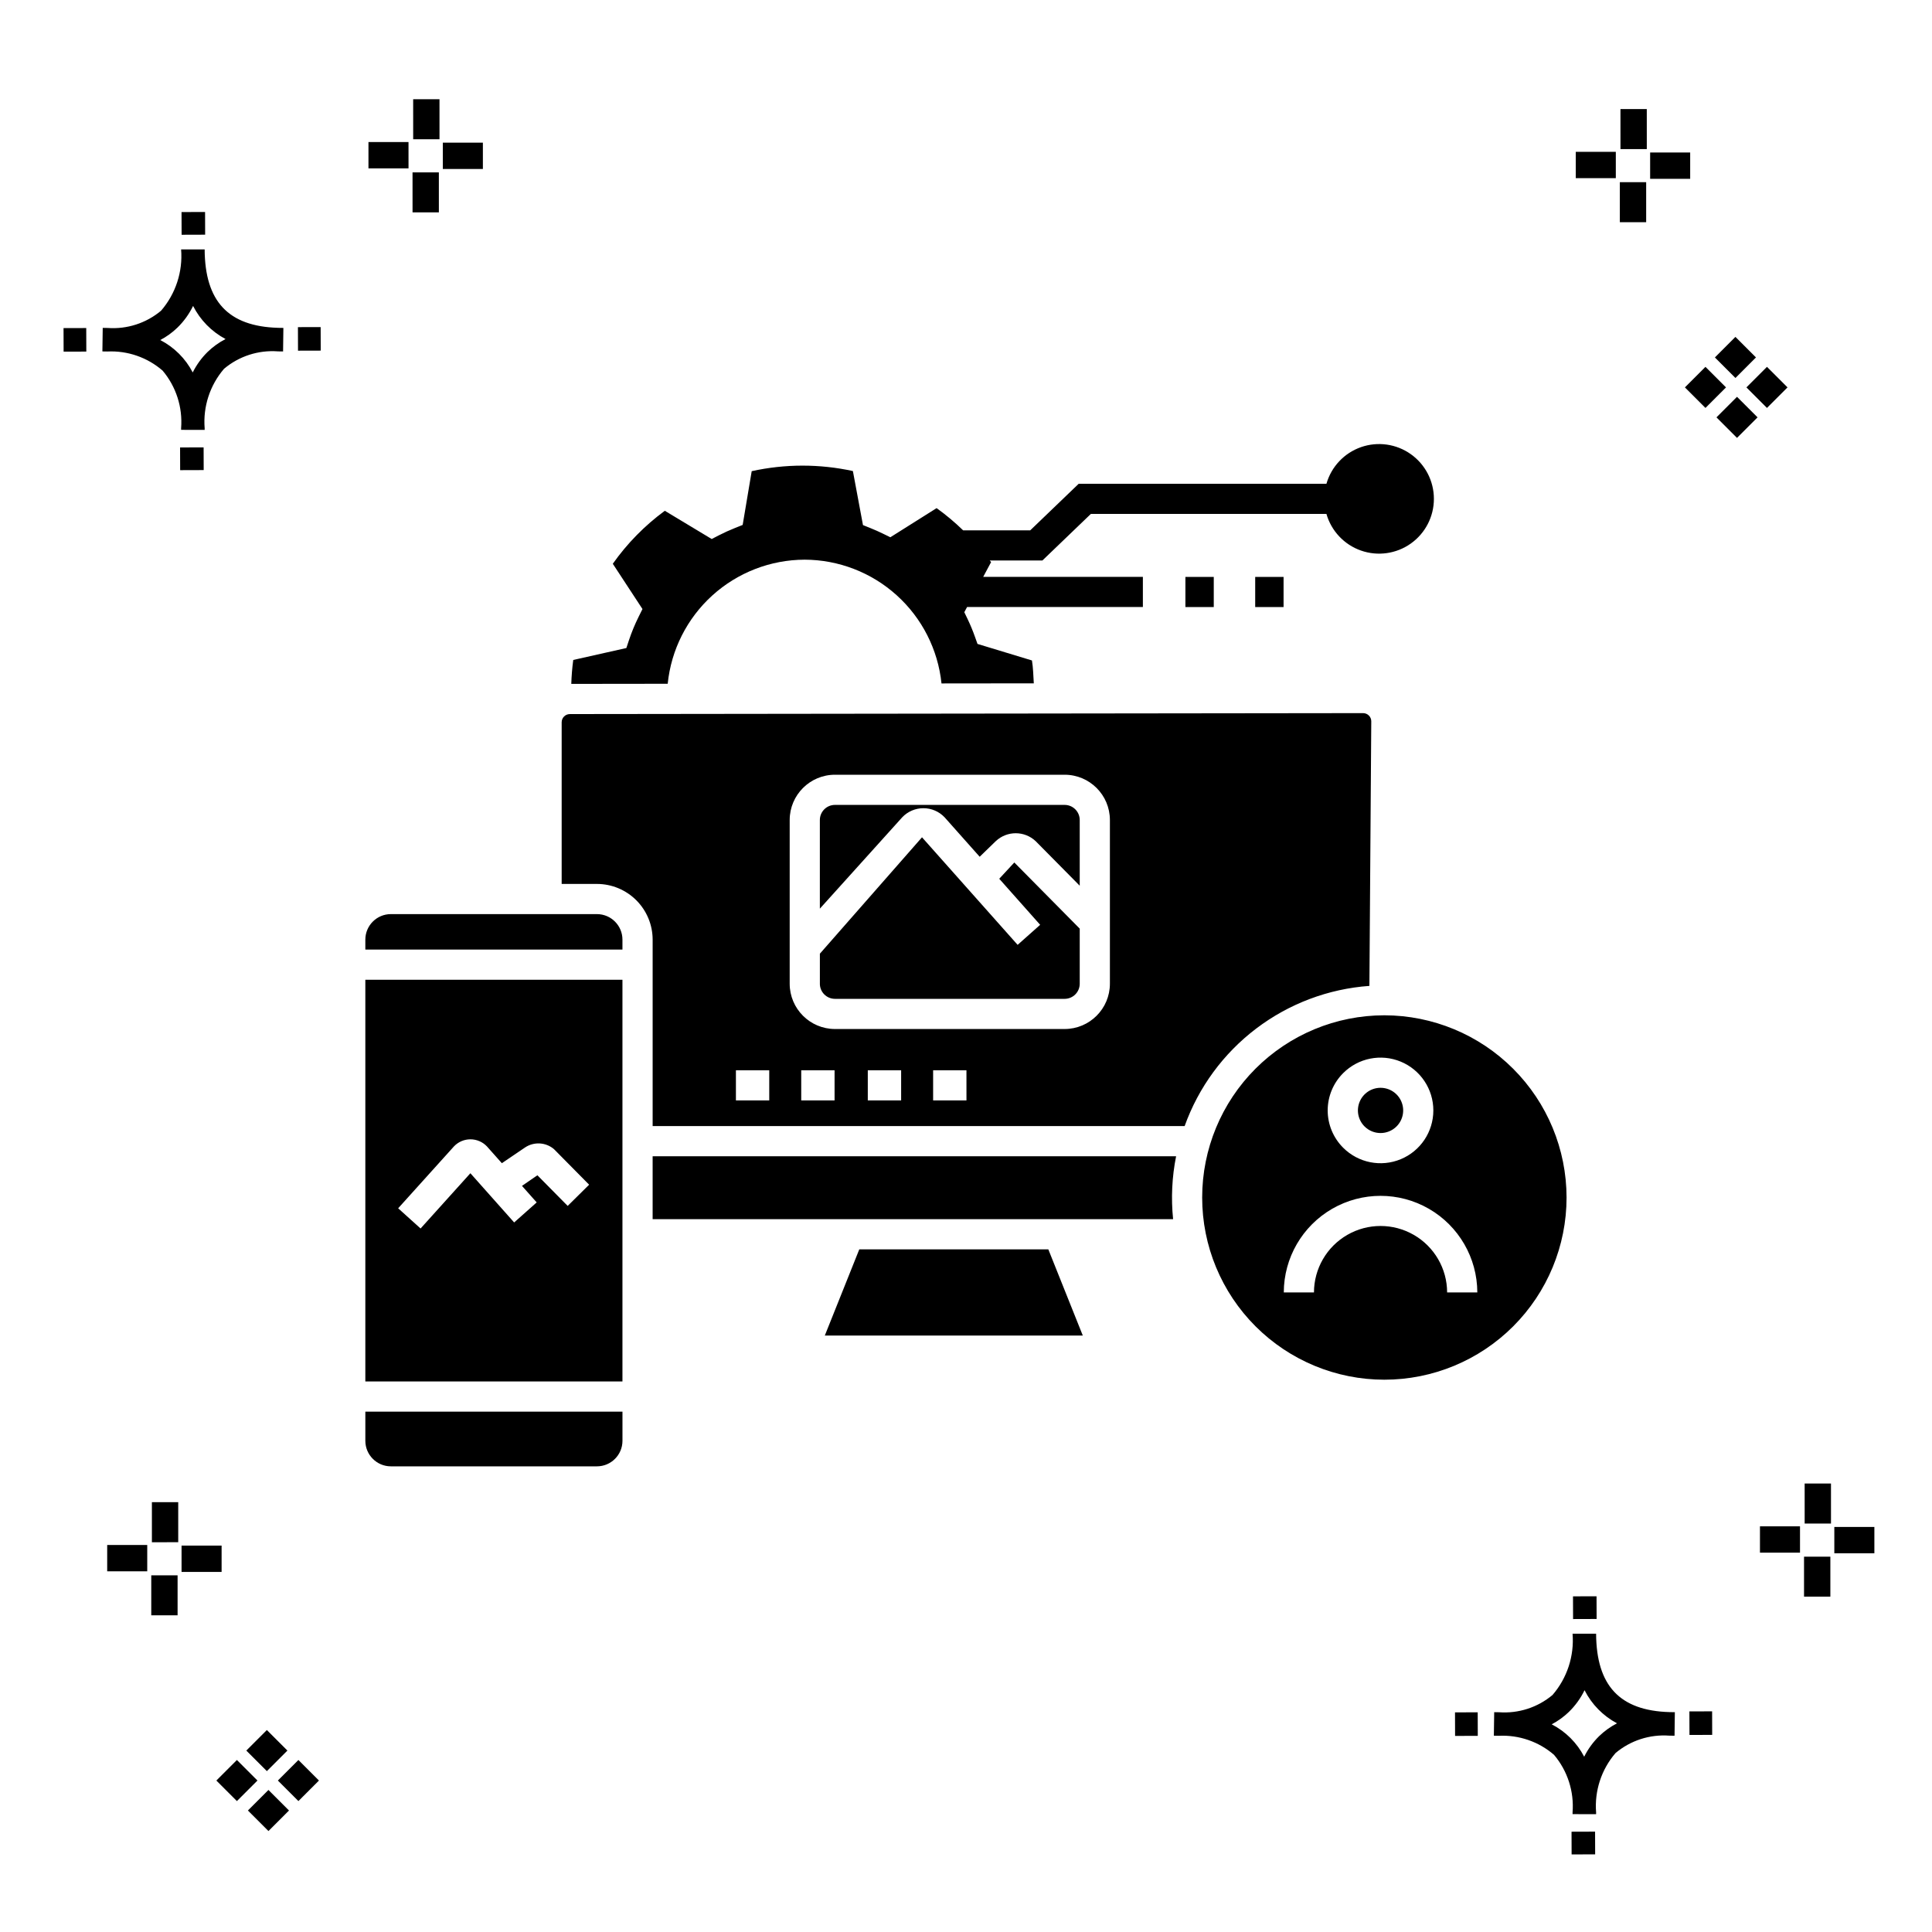
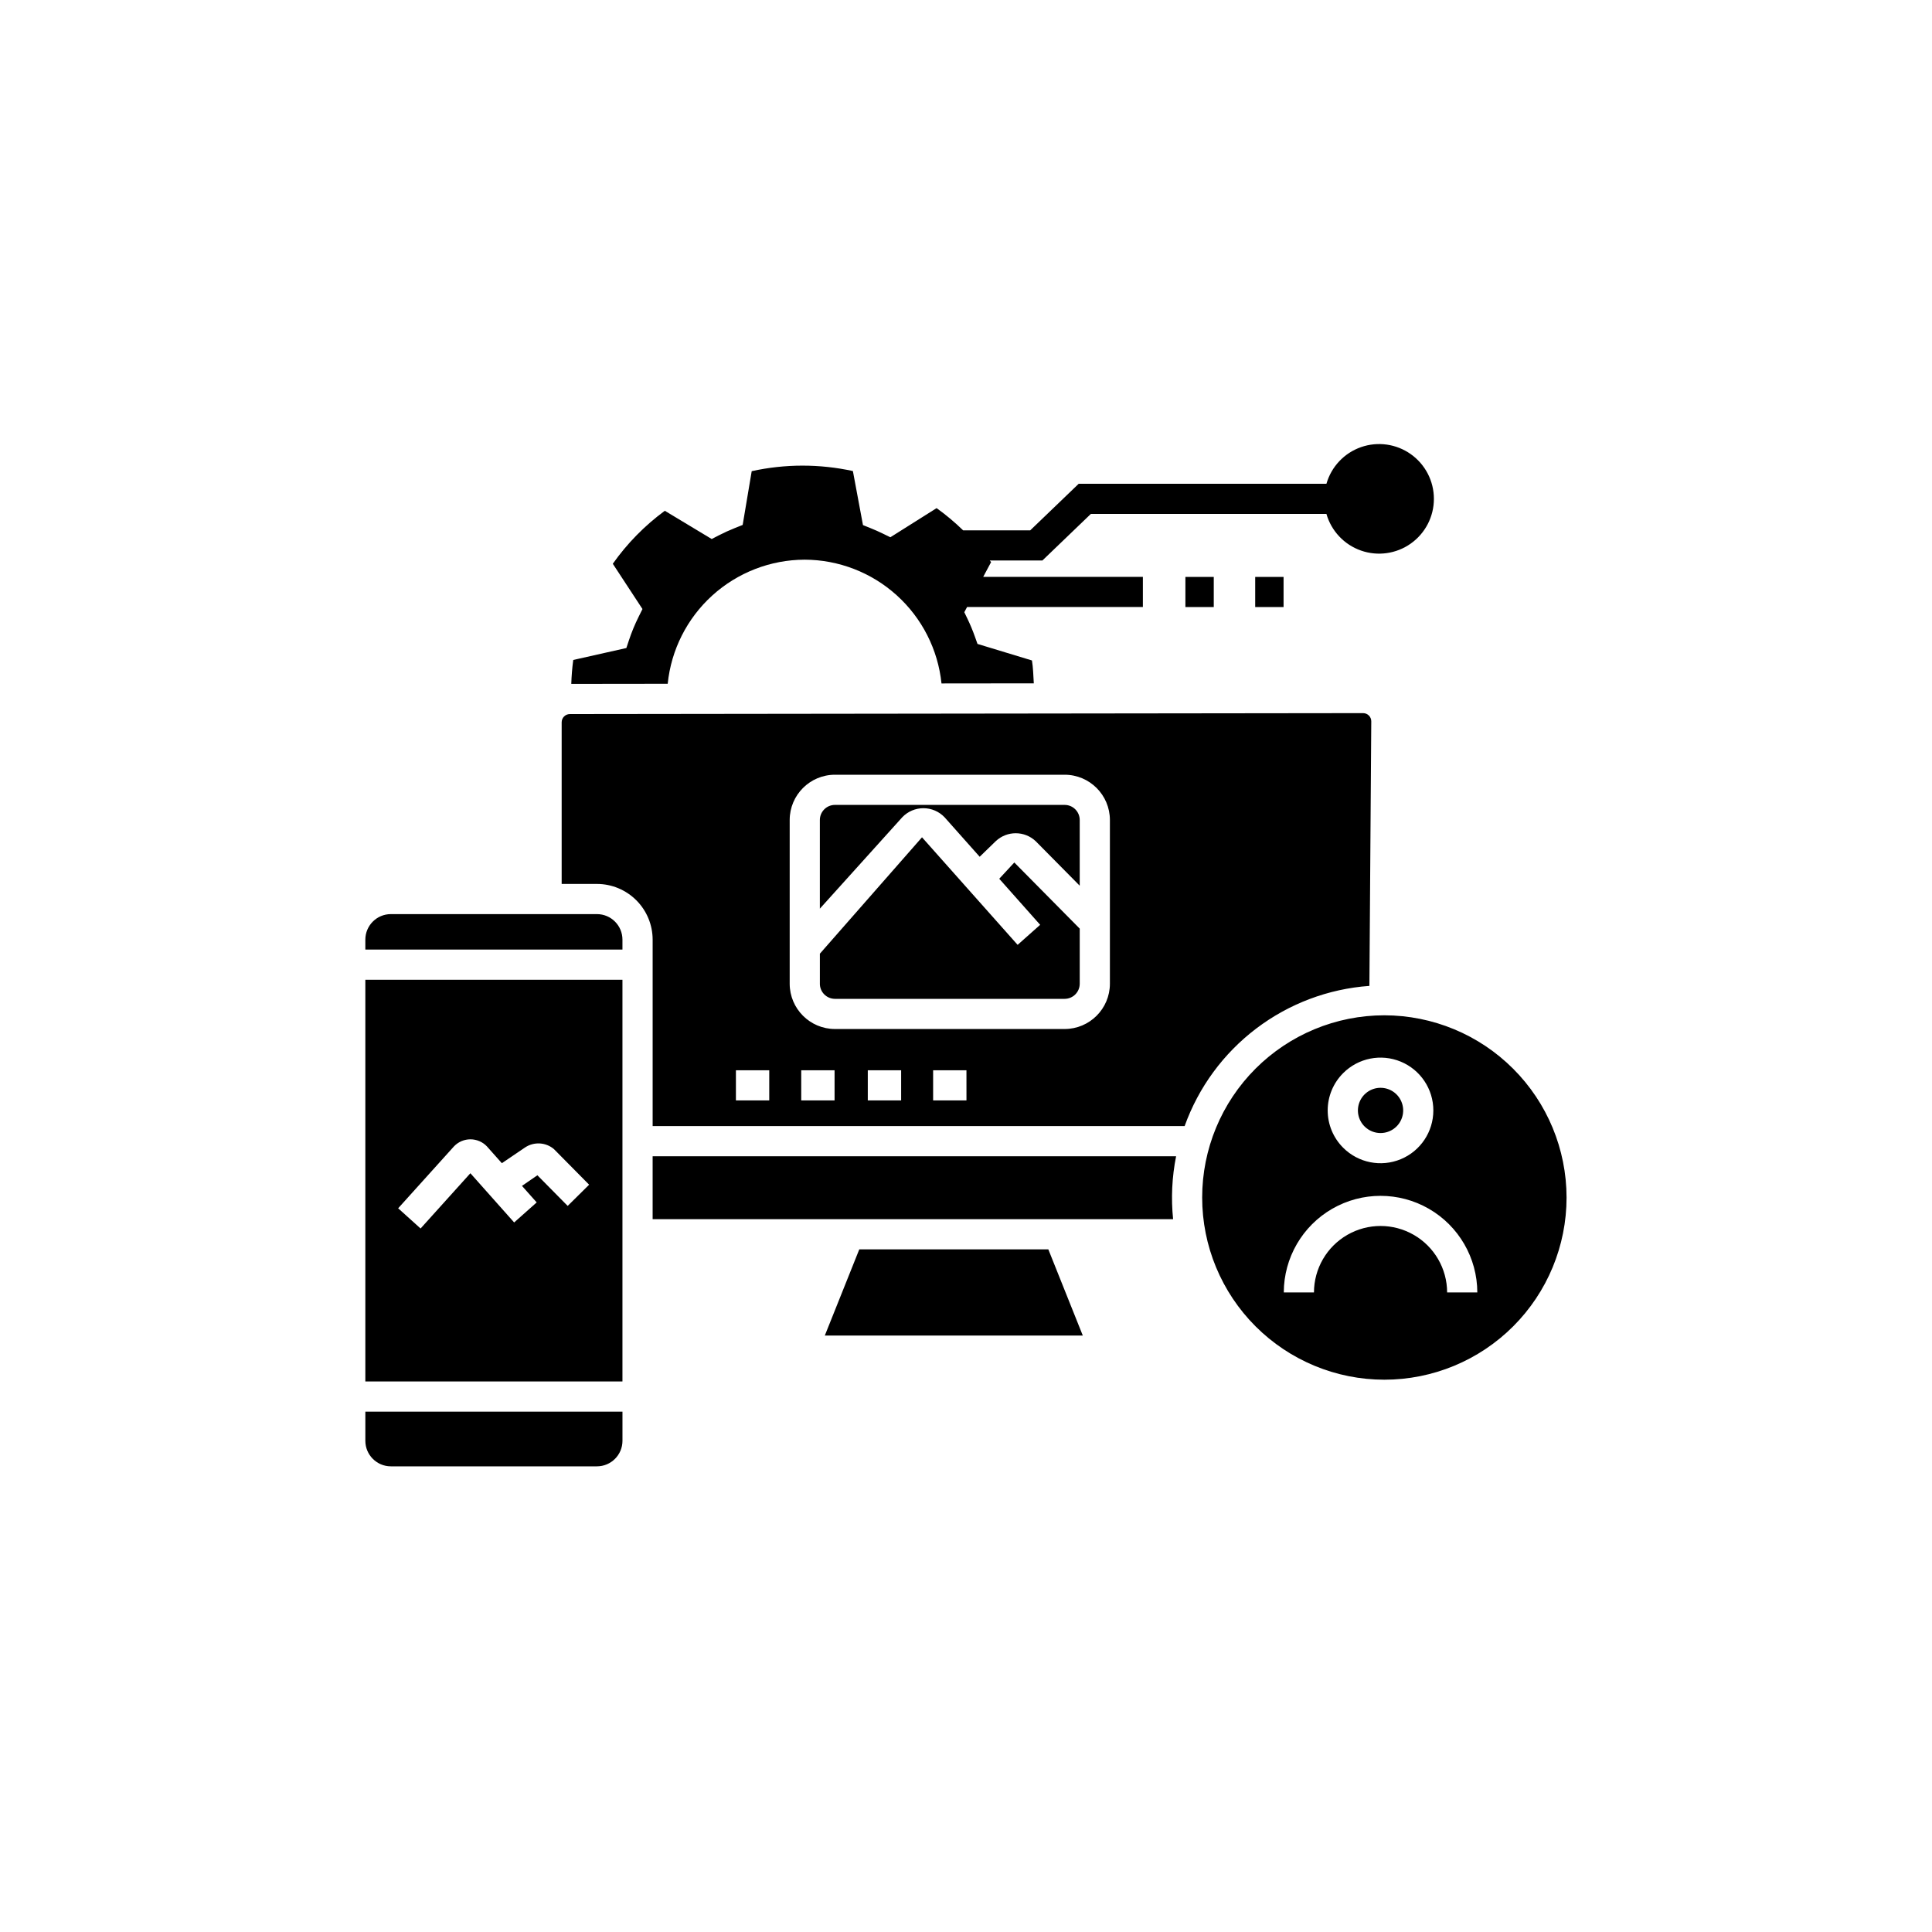
<svg xmlns="http://www.w3.org/2000/svg" fill="#000000" width="800px" height="800px" version="1.1" viewBox="144 144 512 512">
  <g>
-     <path d="m197.96 262.56 0.02 6.016-6.238 0.02-0.02-6.016zm19.738-31.68c0.434 0.023 0.93 0.008 1.402 0.02l-0.082 6.238c-0.449 0.008-0.93-0.004-1.387-0.02v-0.004c-5.172-0.379-10.285 1.277-14.254 4.617-3.746 4.352-5.598 10.023-5.141 15.75v0.449l-6.238-0.016v-0.445c0.434-5.535-1.328-11.02-4.914-15.262-4.047-3.504-9.285-5.316-14.633-5.055h-0.004c-0.434 0-0.867-0.008-1.312-0.02l0.09-6.238c0.441 0 0.879 0.008 1.309 0.02h-0.004c5.129 0.375 10.203-1.266 14.148-4.566 3.879-4.484 5.797-10.34 5.32-16.254l6.238 0.008c0.074 13.766 6.266 20.395 19.461 20.777zm-13.922 2.969h-0.004c-3.703-1.969-6.707-5.031-8.602-8.773-1.043 2.148-2.453 4.098-4.164 5.762-1.352 1.301-2.879 2.406-4.539 3.277 3.691 1.902 6.699 4.902 8.609 8.586 1.004-2.019 2.336-3.856 3.945-5.438 1.41-1.363 3.008-2.516 4.75-3.414zm-42.938-2.898 0.02 6.238 6.016-0.016-0.02-6.238zm68.137-0.273-6.019 0.016 0.02 6.238 6.019-0.016zm-30.609-24.484-0.02-6.016-6.238 0.02 0.02 6.016zm405.96 42.965 5.445 5.445-5.445 5.445-5.445-5.445zm7.941-7.941 5.445 5.445-5.445 5.445-5.445-5.445zm-16.301 0 5.445 5.445-5.445 5.445-5.445-5.445zm7.941-7.941 5.445 5.445-5.441 5.449-5.445-5.445zm-11.992-41.891h-10.613v-6.977h10.613zm-19.707-0.168h-10.613v-6.977h10.613zm8.043 11.668h-6.977v-10.602h6.977zm0.168-19.375h-6.977l-0.004-10.613h6.977zm-308.45 5.273h-10.617v-6.977h10.617zm-19.707-0.168h-10.617v-6.977h10.613zm8.043 11.664h-6.977l-0.004-10.598h6.977zm0.168-19.375h-6.977l-0.004-10.613h6.977zm300 448.52 0.02 6.016 6.238-0.02-0.02-6.016zm25.977-31.699c0.438 0.023 0.93 0.008 1.402 0.02l-0.082 6.238c-0.449 0.008-0.93-0.004-1.387-0.02-5.172-0.379-10.289 1.277-14.254 4.617-3.75 4.352-5.602 10.023-5.144 15.75v0.449l-6.238-0.016v-0.445c0.438-5.539-1.328-11.023-4.91-15.266-4.047-3.504-9.289-5.312-14.633-5.051h-0.004c-0.434 0-0.867-0.008-1.312-0.02l0.09-6.238c0.441 0 0.879 0.008 1.309 0.02h-0.004c5.129 0.371 10.203-1.266 14.145-4.566 3.879-4.484 5.797-10.34 5.32-16.254l6.238 0.008c0.074 13.762 6.266 20.395 19.461 20.773zm-13.922 2.969-0.004 0.004c-3.703-1.969-6.707-5.031-8.602-8.773-1.043 2.148-2.453 4.098-4.168 5.762-1.352 1.301-2.879 2.406-4.539 3.277 3.691 1.902 6.699 4.898 8.609 8.586 1.004-2.019 2.34-3.859 3.945-5.438 1.41-1.363 3.012-2.516 4.754-3.414zm-42.938-2.898 0.02 6.238 6.016-0.016-0.02-6.238zm68.137-0.273-6.019 0.016 0.02 6.238 6.019-0.016zm-30.609-24.48-0.02-6.016-6.238 0.02 0.02 6.016zm73.609-17.414-10.613 0.004v-6.977h10.613zm-19.707-0.164h-10.613v-6.977h10.613zm8.043 11.664h-6.977v-10.598h6.977zm0.168-19.375h-6.977l-0.004-10.613h6.977zm-414.09 70.602 5.445 5.445-5.445 5.445-5.445-5.445zm7.941-7.941 5.445 5.445-5.445 5.445-5.445-5.445zm-16.301 0 5.445 5.445-5.445 5.445-5.445-5.445zm7.941-7.941 5.445 5.445-5.445 5.445-5.445-5.445zm-11.996-41.895h-10.613v-6.973h10.613zm-19.707-0.164h-10.613v-6.977h10.613zm8.043 11.664h-6.977v-10.598h6.977zm0.168-19.375-6.977 0.004v-10.617h6.977z" />
    <path d="m476.64 304.88v-7.996h7.519v7.996zm-10.98 0v-7.996h-7.516v7.996zm-224.84 220.96v-0.004c0.008 3.731 3.031 6.754 6.758 6.758h54.621c3.731-0.004 6.754-3.027 6.762-6.758v-7.738h-68.141zm167.99-148.96 10.844 12.207-5.973 5.309-25.34-28.504-27.066 30.844v7.969h-0.004c0.004 2.207 1.793 3.996 4 4h60.867c2.207-0.004 3.996-1.793 4-4v-14.609l-17.336-17.527zm-91.855 73.543v16.672h137.93c-0.57-5.566-0.301-11.188 0.793-16.672zm-76.137-46.777 68.137-0.004v106.46h-68.137zm8.699 60.562 5.941 5.356 13.199-14.645 11.598 13.043 5.973-5.309-3.898-4.383 4.086-2.812 8.023 8.121 5.684-5.621-9.301-9.41h0.004c-2.156-1.848-5.273-2.043-7.644-0.484l-6.184 4.195-3.969-4.461c-1.133-1.188-2.699-1.859-4.34-1.867-1.641-0.004-3.211 0.656-4.352 1.836zm176.62-106.9h-60.867c-2.207 0-3.996 1.789-4 3.996v23.5l21.863-24.25c1.465-1.52 3.488-2.379 5.602-2.371 2.113 0.004 4.129 0.875 5.586 2.402l9.305 10.465 4.293-4.164v0.004c2.977-2.777 7.598-2.762 10.555 0.039l11.664 11.793v-17.418c-0.004-2.207-1.793-3.996-4-3.996zm-123.94 28.941h-54.621c-3.731 0.004-6.754 3.031-6.758 6.762v2.633h68.137v-2.633c0-3.731-3.023-6.758-6.758-6.762zm155.74 56.176h-140.98v-49.414c-0.004-3.91-1.562-7.664-4.328-10.43-2.766-2.766-6.516-4.324-10.43-4.328h-9.352v-42.844c0-1.199 0.977-2.172 2.176-2.172l210.21-0.25h-0.004c0.578 0 1.129 0.227 1.535 0.633 0.41 0.402 0.641 0.957 0.637 1.531l-0.496 70.121c-10.883 0.781-21.305 4.711-29.996 11.305-8.695 6.598-15.285 15.574-18.969 25.848zm-110.08-14.793h-8.832v7.996h8.832zm17.312 0h-8.836v7.996h8.836zm17.641 0h-8.836v7.996h8.836zm17.309 0h-8.832v7.996h8.836zm38.016-66.328c-0.008-6.621-5.375-11.988-11.996-11.992h-60.867c-6.621 0.004-11.988 5.371-11.996 11.992v43.398c0.008 6.621 5.375 11.988 11.996 11.996h60.867c6.621-0.008 11.988-5.375 11.996-11.996zm121.02 100.05c0 12.805-5.086 25.086-14.145 34.141-9.055 9.055-21.336 14.141-34.141 14.141-12.805 0-25.086-5.09-34.141-14.145-9.055-9.055-14.145-21.336-14.141-34.141 0-12.809 5.086-25.09 14.141-34.145 9.059-9.055 21.34-14.141 34.145-14.141 12.801 0.016 25.074 5.106 34.125 14.16 9.055 9.051 14.145 21.324 14.156 34.129zm-59.191-13.184c4.004 4 10.02 5.199 15.25 3.031 5.231-2.164 8.637-7.266 8.637-12.926s-3.406-10.762-8.637-12.93c-5.231-2.164-11.246-0.969-15.25 3.035-2.633 2.621-4.113 6.18-4.113 9.895s1.48 7.273 4.113 9.895zm35.539 38.336c-0.02-9.148-4.91-17.598-12.836-22.168-7.926-4.57-17.688-4.57-25.617 0-7.926 4.57-12.816 13.02-12.832 22.168h7.996c0.012-6.293 3.379-12.105 8.832-15.25s12.172-3.144 17.625 0 8.82 8.957 8.832 15.25zm-21.402-43.992c1.715-1.715 2.227-4.293 1.297-6.535-0.926-2.238-3.113-3.699-5.539-3.699-2.426 0-4.613 1.461-5.539 3.699-0.93 2.242-0.418 4.82 1.297 6.535 2.344 2.34 6.141 2.34 8.484 0zm-142.38 32.574-9.137 22.844h68.367l-9.137-22.844zm-14.496-182.77h0.004c9.027 0.027 17.727 3.394 24.422 9.449 6.699 6.055 10.922 14.371 11.855 23.352l24.461-0.027c-0.129-2.027-0.164-4.066-0.488-6.062l-14.434-4.383-0.676-1.898c-0.562-1.594-1.211-3.156-1.941-4.68l-0.879-1.828 0.734-1.375h46.59v-7.996l-42.316 0.004 2.094-3.914c-0.109-0.152-0.25-0.273-0.359-0.422h13.949l12.844-12.34h62.43c1.297 4.527 4.707 8.145 9.148 9.703 4.441 1.562 9.367 0.871 13.207-1.852 3.844-2.723 6.125-7.137 6.125-11.844 0.004-4.711-2.281-9.125-6.121-11.848-3.84-2.723-8.762-3.418-13.207-1.859-4.441 1.562-7.852 5.176-9.148 9.703h-65.652l-12.844 12.34h-17.793c-2.188-2.133-4.535-4.098-7.019-5.883l-12.262 7.723-2-0.977c-1.055-0.516-2.129-0.992-3.223-1.43l-2.031-0.82-2.672-14.324 0.004 0.004c-8.836-1.926-17.988-1.914-26.82 0.031l-2.394 14.246-2.09 0.836c-1.414 0.562-2.789 1.188-4.133 1.875l-1.984 1.023-12.426-7.484c-5.32 3.91-9.977 8.652-13.785 14.043l7.863 11.996-1.02 2.055c-0.988 1.984-1.836 4.035-2.539 6.137l-0.711 2.141-14.078 3.164 0.004-0.004c-0.281 2.106-0.453 4.223-0.52 6.344l25.551-0.031c0.914-8.996 5.129-17.336 11.828-23.41 6.699-6.07 15.414-9.449 24.457-9.477z" />
  </g>
</svg>